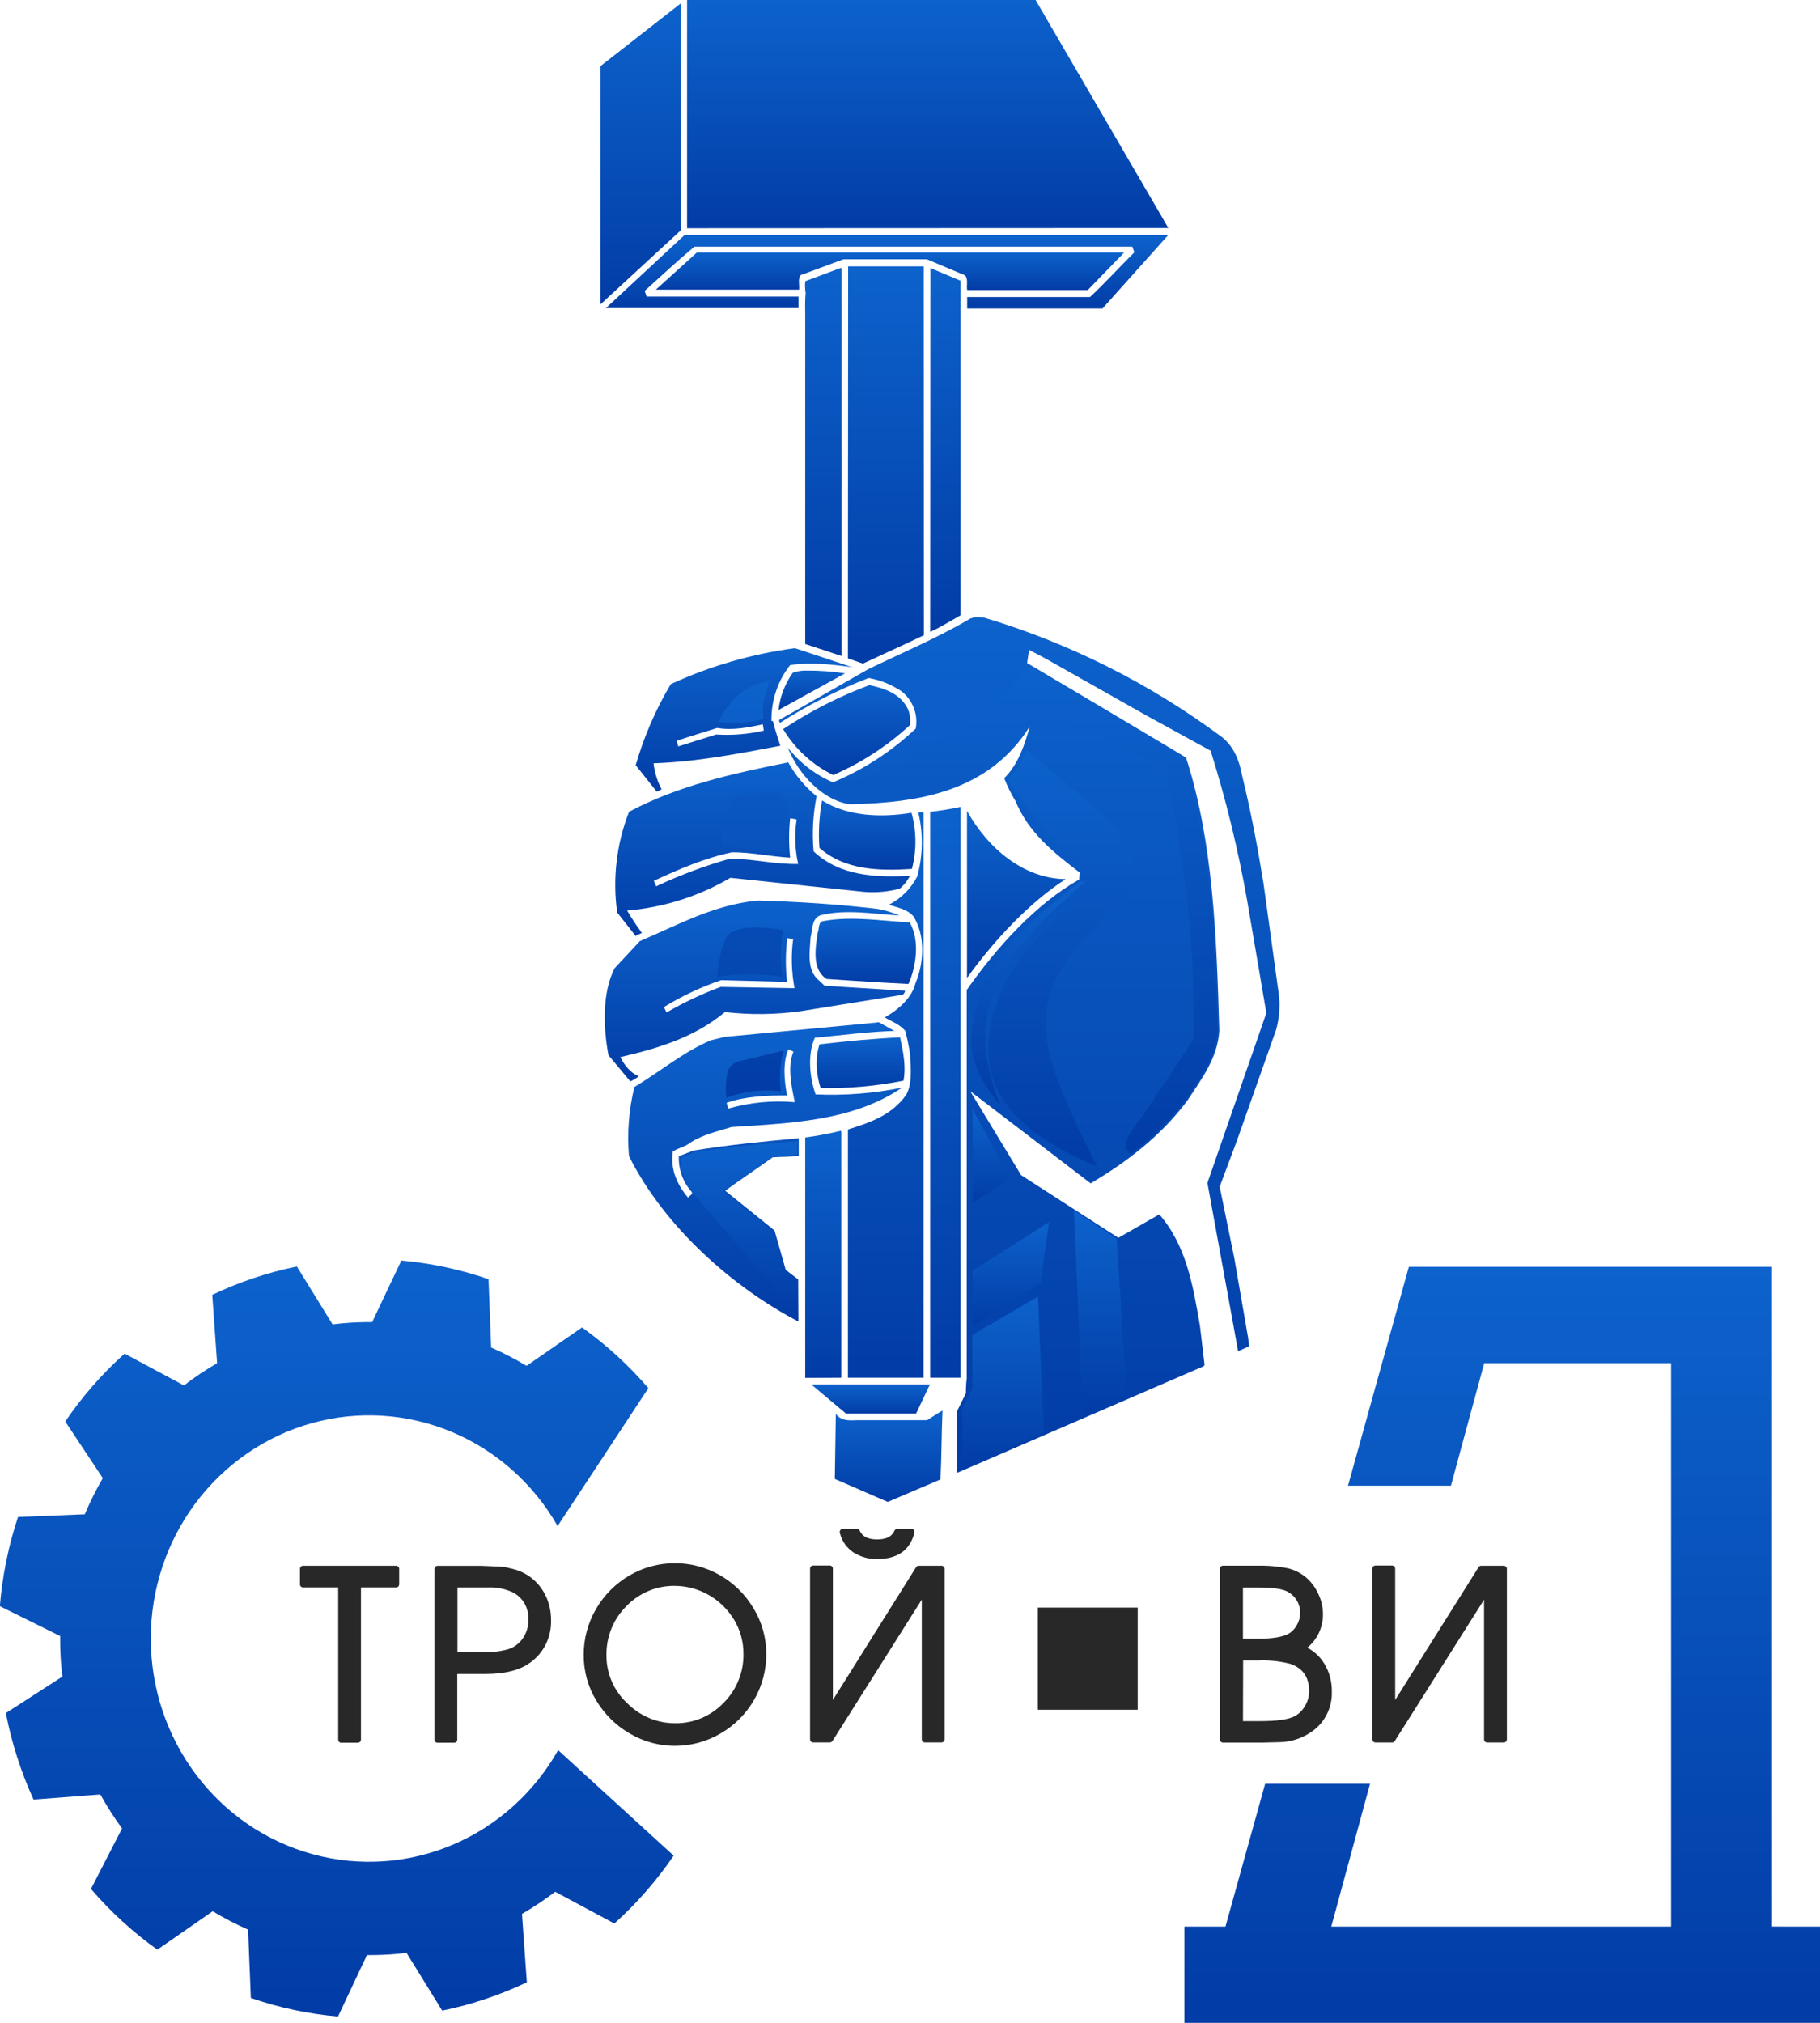
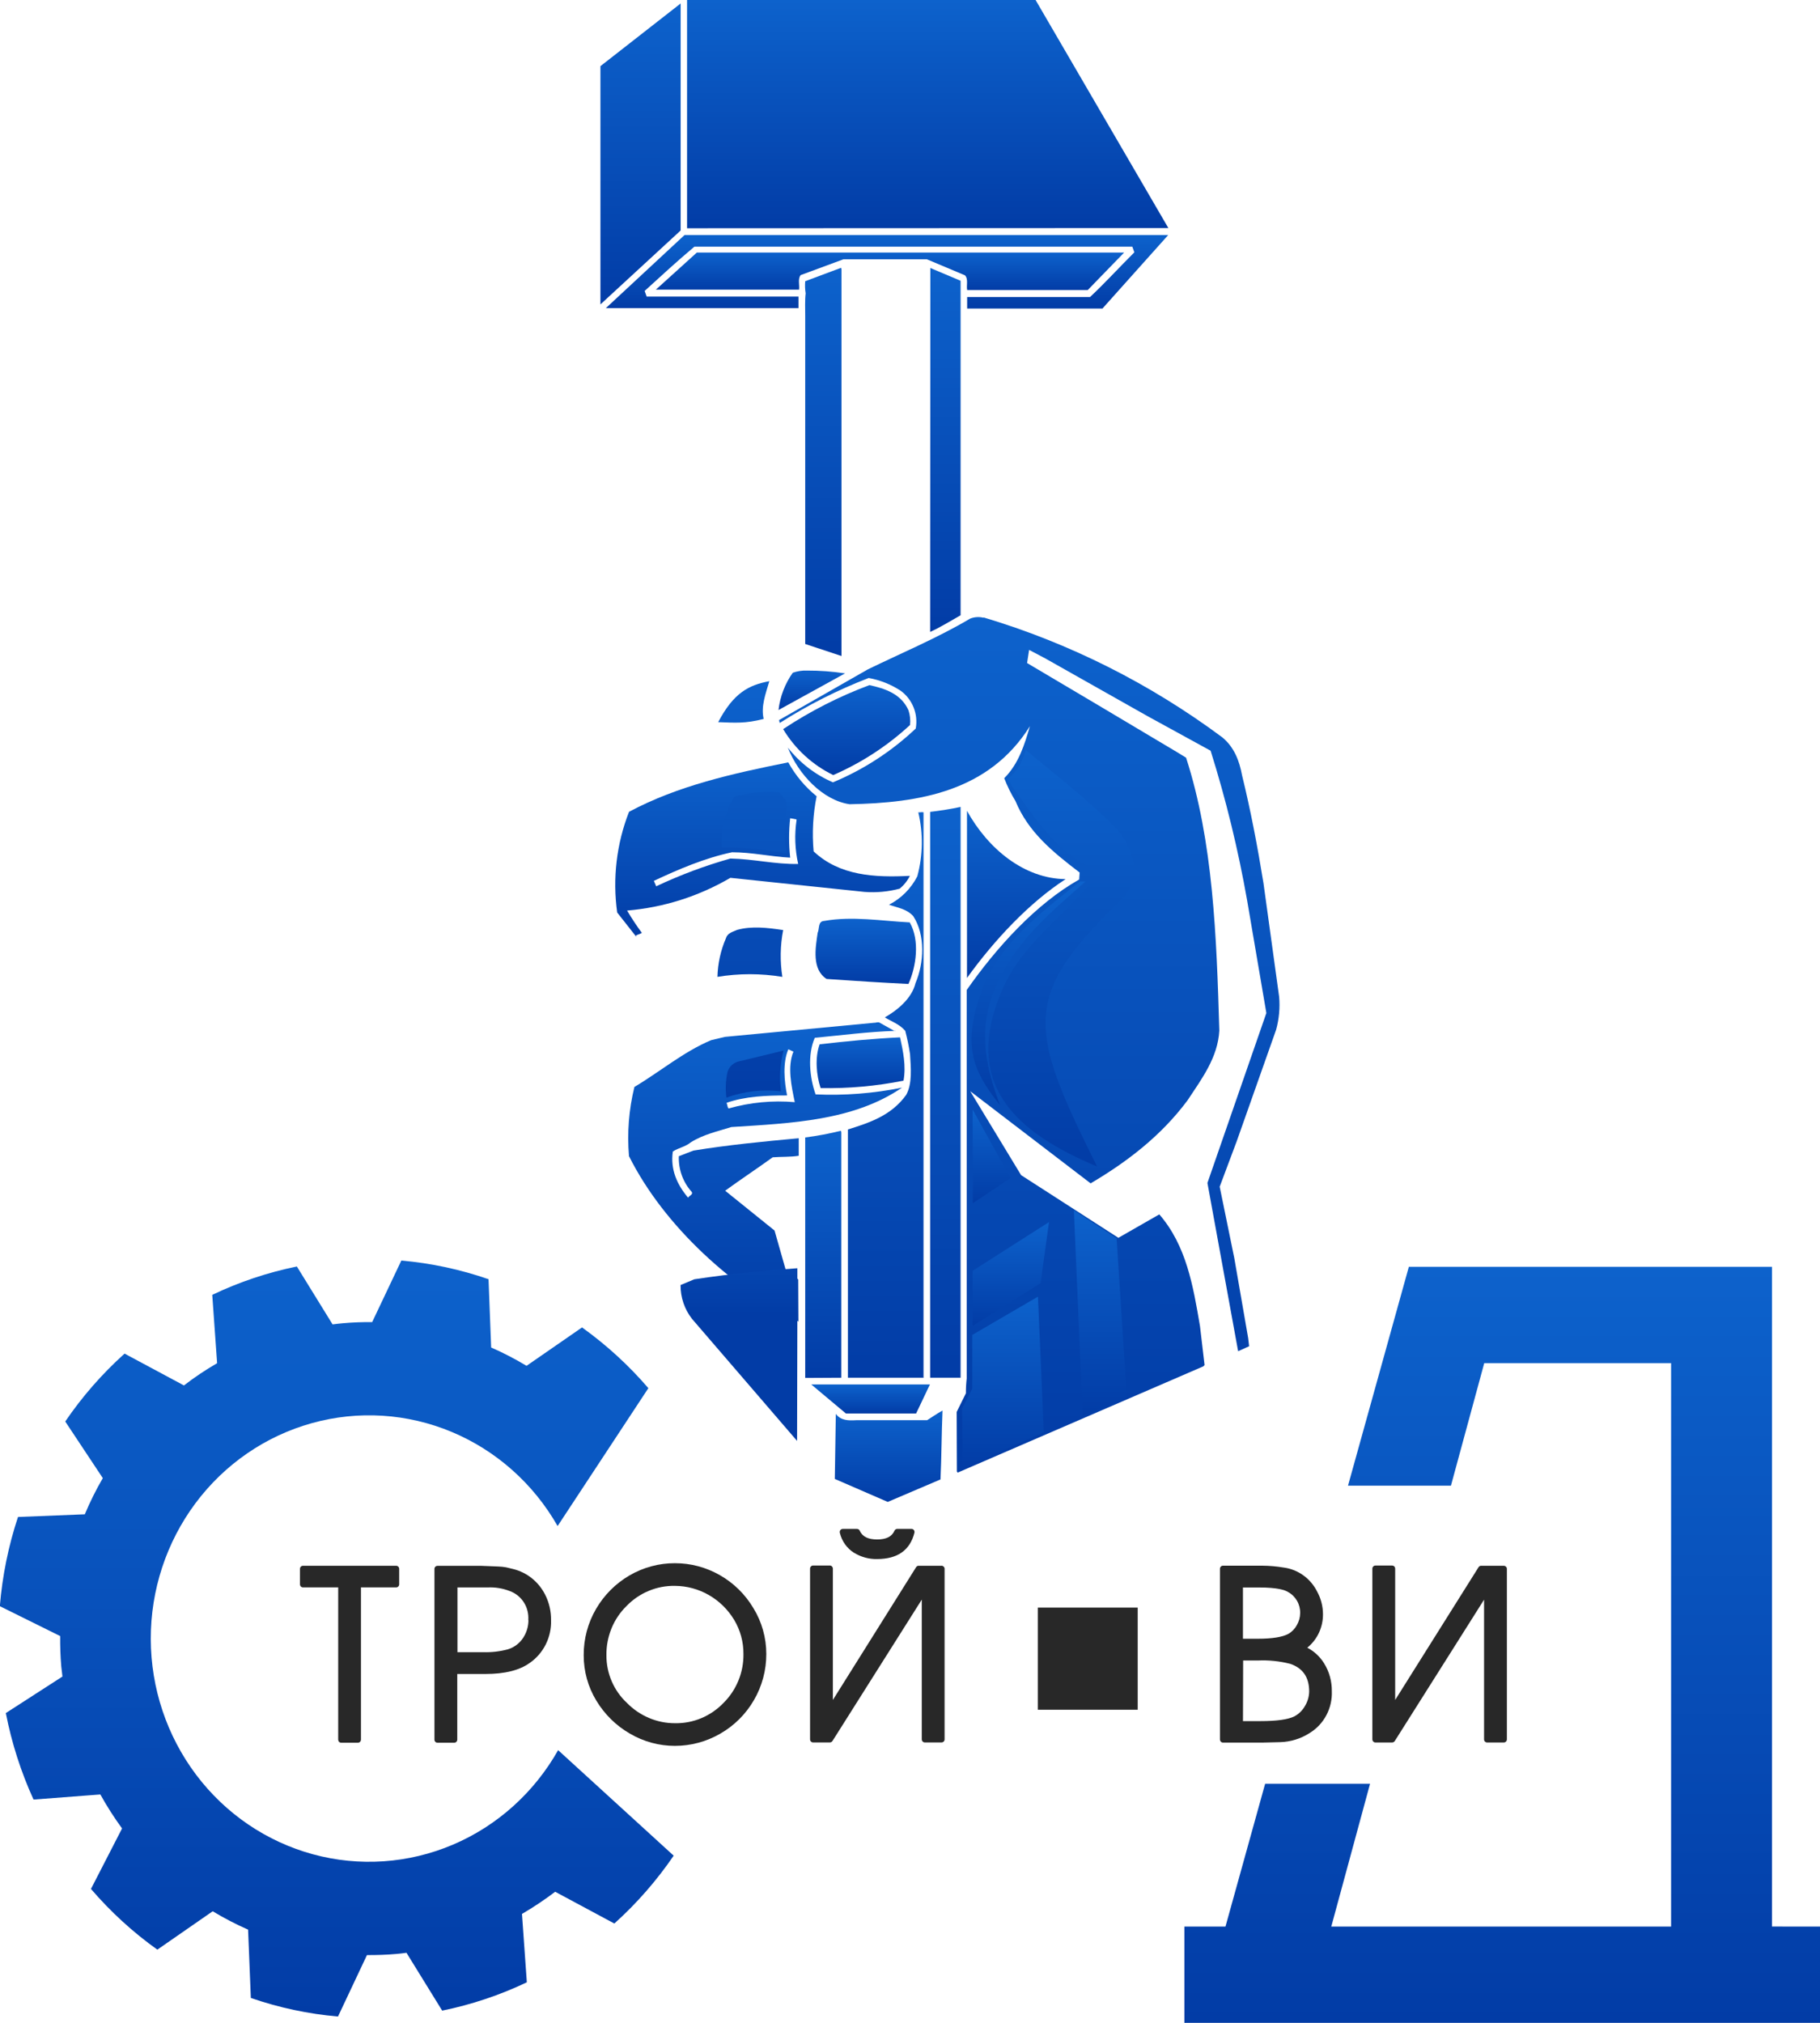
<svg xmlns="http://www.w3.org/2000/svg" xmlns:xlink="http://www.w3.org/1999/xlink" fill="none" height="50" viewBox="0 0 45 50" width="45">
  <linearGradient id="a">
    <stop offset="0" stop-color="#0d62cc" />
    <stop offset="1" stop-color="#023ca6" />
  </linearGradient>
  <linearGradient id="b" gradientUnits="userSpaceOnUse" x1="22.938" x2="22.938" xlink:href="#a" y1="0" y2="5.642" />
  <linearGradient id="c" gradientUnits="userSpaceOnUse" x1="15.838" x2="15.838" xlink:href="#a" y1=".085" y2="7.524" />
  <linearGradient id="d" gradientUnits="userSpaceOnUse" x1="21.935" x2="21.935" xlink:href="#a" y1="5.809" y2="7.626" />
  <linearGradient id="e" gradientUnits="userSpaceOnUse" x1="22.005" x2="22.005" xlink:href="#a" y1="6.243" y2="7.17" />
  <linearGradient id="f" gradientUnits="userSpaceOnUse" x1="21.904" x2="21.904" xlink:href="#a" y1="6.586" y2="16.403" />
  <linearGradient id="g" gradientUnits="userSpaceOnUse" x1="20.354" x2="20.354" xlink:href="#a" y1="6.619" y2="16.216" />
  <linearGradient id="h" gradientUnits="userSpaceOnUse" x1="23.374" x2="23.374" xlink:href="#a" y1="6.624" y2="15.62" />
  <linearGradient id="i" gradientUnits="userSpaceOnUse" x1="25.45" x2="25.45" xlink:href="#a" y1="15.256" y2="36.401" />
  <linearGradient id="j" gradientUnits="userSpaceOnUse" x1="18.406" x2="18.406" xlink:href="#a" y1="16.021" y2="19.569" />
  <linearGradient id="k" gradientUnits="userSpaceOnUse" x1="20.072" x2="20.072" xlink:href="#a" y1="16.574" y2="17.549" />
  <linearGradient id="l" gradientUnits="userSpaceOnUse" x1="20.934" x2="20.934" xlink:href="#a" y1="16.933" y2="19.157" />
  <linearGradient id="m" gradientUnits="userSpaceOnUse" x1="18.855" x2="18.855" xlink:href="#a" y1="18.844" y2="23.166" />
  <linearGradient id="n" gradientUnits="userSpaceOnUse" x1="21.442" x2="21.442" xlink:href="#a" y1="19.785" y2="21.497" />
  <linearGradient id="o" gradientUnits="userSpaceOnUse" x1="23.374" x2="23.374" xlink:href="#a" y1="19.945" y2="34.054" />
  <linearGradient id="p" gradientUnits="userSpaceOnUse" x1="25.128" x2="25.128" xlink:href="#a" y1="20.042" y2="24.173" />
  <linearGradient id="q" gradientUnits="userSpaceOnUse" x1="21.904" x2="21.904" xlink:href="#a" y1="20.075" y2="34.06" />
  <linearGradient id="r" gradientUnits="userSpaceOnUse" x1="18.665" x2="18.665" xlink:href="#a" y1="22.26" y2="26.73" />
  <linearGradient id="s" gradientUnits="userSpaceOnUse" x1="21.406" x2="21.406" xlink:href="#a" y1="22.709" y2="24.321" />
  <linearGradient id="t" gradientUnits="userSpaceOnUse" x1="18.919" x2="18.919" xlink:href="#a" y1="25.268" y2="32.664" />
  <linearGradient id="u" gradientUnits="userSpaceOnUse" x1="21.278" x2="21.278" xlink:href="#a" y1="25.641" y2="26.897" />
  <linearGradient id="v" gradientUnits="userSpaceOnUse" x1="24.517" x2="24.517" xlink:href="#a" y1="27.425" y2="29.741" />
  <linearGradient id="w" gradientUnits="userSpaceOnUse" x1="20.357" x2="20.357" xlink:href="#a" y1="27.951" y2="34.06" />
  <linearGradient id="x" gradientUnits="userSpaceOnUse" x1="24.993" x2="24.993" xlink:href="#a" y1="30.207" y2="32.773" />
  <linearGradient id="y" gradientUnits="userSpaceOnUse" x1="21.525" x2="21.525" xlink:href="#a" y1="34.22" y2="34.938" />
  <linearGradient id="z" gradientUnits="userSpaceOnUse" x1="21.973" x2="21.973" xlink:href="#a" y1="34.868" y2="37.124" />
  <linearGradient id="A" gradientUnits="userSpaceOnUse" x1="27.207" x2="27.207" xlink:href="#a" y1="29.917" y2="34.992" />
  <linearGradient id="B" gradientUnits="userSpaceOnUse" x1="18.599" x2="18.599" xlink:href="#a" y1="16.837" y2="27.131" />
  <linearGradient id="C" gradientUnits="userSpaceOnUse" x1="26.232" x2="26.232" xlink:href="#a" y1="18.537" y2="28.834" />
  <linearGradient id="D" gradientUnits="userSpaceOnUse" x1="25.431" x2="25.431" xlink:href="#a" y1="21.788" y2="27.318" />
  <linearGradient id="E" gradientUnits="userSpaceOnUse" x1="24.799" x2="24.799" xlink:href="#a" y1="32.05" y2="36.283" />
  <linearGradient id="F" gradientUnits="userSpaceOnUse" x1="25.158" x2="25.158" xlink:href="#a" y1="16.486" y2="28.515" />
  <linearGradient id="G" gradientUnits="userSpaceOnUse" x1="18.269" x2="18.269" xlink:href="#a" y1="28.212" y2="32.479" />
  <linearGradient id="H" gradientUnits="userSpaceOnUse" x1="37.142" x2="37.142" xlink:href="#a" y1="31.313" y2="50" />
  <linearGradient id="I" gradientUnits="userSpaceOnUse" x1="8.326" x2="8.326" xlink:href="#a" y1="31.157" y2="49.844" />
  <clipPath id="J">
    <path d="m0 0h45v50h-45z" />
  </clipPath>
  <g clip-path="url(#J)">
    <g clip-rule="evenodd" fill-rule="evenodd">
      <path d="m16.988 5.642v-5.642h8.617l3.283 5.637z" fill="url(#b)" />
      <path d="m14.846 1.635 1.983-1.549v5.611l-1.983 1.827z" fill="url(#c)" />
      <path d="m27.261 7.626h-3.348v-.285h3.039c.371-.347.728-.739 1.095-1.104l-.05-.14h-10.828c-.416.348-.823.724-1.23 1.094l.05.14h3.754v.285h-4.763l1.946-1.807h11.959l-1.621 1.811z" fill="url(#d)" />
      <path d="m26.894 7.17h-2.98c-.025-.108.034-.274-.055-.365l-.942-.396h-2.063l-1.058.391c-.074.091-.024.241-.039.359h-3.54l1.012-.916h10.565z" fill="url(#e)" />
-       <path d="m22.844 15.701c-.502.241-1.006.466-1.508.702l-.371-.129.005-9.689h1.869z" fill="url(#f)" />
      <path d="m20.806 16.215-.897-.297v-8.115c0-.171-.01-.374.011-.552-.016-.099-.02-.2-.011-.3l.888-.332.009.042v9.555z" fill="url(#g)" />
      <path d="m23.751 15.208c-.248.14-.496.295-.753.412l.005-8.996.748.316z" fill="url(#h)" />
      <path d="m24.321 15.262c2.119.633 4.115 1.636 5.9 2.963.292.24.423.578.49.942.212.866.382 1.758.529 2.664l.387 2.808c.024.274-.002.55-.075.815l-.977 2.764-.418 1.115.362 1.768.342 1.972.024.203-.272.123-.759-4.159 1.457-4.2-.475-2.782c-.221-1.253-.522-2.49-.903-3.702l-1.557-.853-2.534-1.43-.397-.209-.05.325 1.759 1.042 1.943 1.157.229.14c.669 2.069.753 4.405.822 6.747-.039.67-.431 1.184-.783 1.719-.669.901-1.531 1.544-2.399 2.056l-2.963-2.267c-.005-.005-.005-.005-.011-.005l1.255 2.069 2.405 1.549 1.012-.579c.669.771.837 1.768 1.006 2.764l.113.96-.03.032-6.075 2.627-.019-.026-.005-1.474.228-.461c-.001-.122.006-.244.02-.365v-9.603c.741-1.06 1.725-2.138 2.781-2.732l.011-.172c-.679-.519-1.27-1.002-1.587-1.768-.109-.179-.202-.367-.277-.563.362-.365.501-.831.635-1.286-1.012 1.613-2.733 1.897-4.458 1.929-.665-.096-1.27-.744-1.527-1.399.296.376.68.671 1.115.858.755-.314 1.448-.764 2.047-1.33.032-.177.013-.359-.054-.525s-.179-.309-.323-.412c-.24-.156-.507-.262-.787-.312-.766.295-1.502.667-2.196 1.11-.011-.011-.011-.043-.02-.07l2.197-1.254c.837-.407 1.71-.771 2.528-1.254.106-.042.222-.049.332-.021z" fill="url(#i)" />
-       <path d="m21.093 16.494c-.471-.065-1.036-.134-1.557-.054-.308.391-.471.881-.461 1.383h.035c.05.209.124.418.183.611-1.027.193-2.052.396-3.134.433.026.225.093.443.199.643l-.119.059-.521-.655c.203-.704.494-1.377.868-2.004.975-.449 2.009-.748 3.069-.889l1.433.477zm-2.207 1.565c-.387.089-.784.121-1.18.096l-.937.295c-.005-.054-.031-.092-.035-.14.318-.108.665-.209.996-.316.387.064.774-.011 1.131-.092l.024.161z" fill="url(#j)" />
      <path d="m20.895 16.644-1.646.906c.038-.333.16-.65.352-.921.113-.04.232-.058.351-.054.314-.001.627.022.938.069z" fill="url(#k)" />
      <path d="m22.462 17.555c.039.117.052.242.039.365-.561.518-1.203.936-1.899 1.238-.511-.249-.942-.643-1.239-1.136.669-.443 1.384-.808 2.133-1.087.371.08.783.209.966.621z" fill="url(#l)" />
      <path d="m20.191 19.683c-.09.448-.115.906-.074 1.361.644.605 1.507.649 2.38.605-.061.123-.147.231-.253.317-.283.075-.576.102-.868.08l-3.317-.348c-.783.458-1.655.734-2.554.809.112.19.234.374.365.552-.05.033-.106.038-.149.069l.02.038-.481-.611c-.117-.842-.016-1.7.293-2.489 1.215-.649 2.573-.948 3.937-1.222.178.322.416.606.699.836zm-.495.579c-.055.363-.041.734.039 1.093-.575.011-1.101-.123-1.675-.134-.629.177-1.243.407-1.835.686l-.059-.134c.605-.283 1.254-.563 1.933-.707.496 0 .947.108 1.438.133-.035-.324-.035-.65 0-.974l.149.027z" fill="url(#m)" />
-       <path d="m22.538 20.09c.125.454.128.933.009 1.388-.823.053-1.666.027-2.286-.52-.029-.392-.007-.786.065-1.173.624.396 1.462.428 2.212.305z" fill="url(#n)" />
      <path d="m23.751 34.054h-.753v-13.986c.253-.031.506-.069.753-.123z" fill="url(#o)" />
      <path d="m26.348 21.73c-.903.584-1.771 1.515-2.439 2.443v-4.131c.522.942 1.414 1.677 2.439 1.688z" fill="url(#p)" />
      <path d="m22.844 34.054h-1.879v-6.136c.529-.166 1.076-.343 1.442-.857.154-.279.114-.67.094-1.007-.029-.193-.069-.385-.118-.574-.144-.167-.338-.23-.506-.332.303-.172.669-.466.759-.847.212-.493.248-1.19-.055-1.655-.163-.183-.397-.21-.6-.284.3-.153.545-.399.7-.702.139-.516.148-1.06.024-1.581.05.005.085-.011.129 0v13.981z" fill="url(#q)" />
-       <path d="m21.673 22.463c.195.031.384.087.565.167-.63-.038-1.313-.161-1.934-.011-.238.064-.212.359-.262.552-.02.338-.094.766.159 1.018l.188.176 1.988.123c0 .038-.03.092-.069.102l-2.504.403c-.623.087-1.255.095-1.879.022-.759.632-1.661.9-2.588 1.114.099.198.257.401.46.472-.065.052-.136.095-.212.129l-.541-.649c-.129-.686-.159-1.543.153-2.149l.624-.67c.943-.401 1.85-.905 2.916-1.002.997.027 1.974.091 2.936.203zm-2.063.751c-.053.403-.041.812.035 1.211l-1.825-.032c-.463.172-.911.383-1.339.633l-.065-.134c.446-.274.919-.496 1.413-.664l1.631.042c-.04-.36-.038-.723.005-1.082z" fill="url(#r)" />
      <path d="m22.497 22.806c.248.439.159 1.082-.035 1.515-.67-.033-1.348-.076-2.023-.123-.371-.236-.277-.766-.222-1.141.049-.102 0-.285.163-.294.694-.123 1.413 0 2.117.037z" fill="url(#s)" />
      <path d="m22.135 25.481c-.67.021-1.324.108-1.989.171-.183.418-.129.98.02 1.399.716.032 1.434-.024 2.137-.167-1.2.82-2.727.878-4.22.974-.342.108-.694.182-1.006.38-.129.108-.303.134-.441.225-.065.445.106.82.377 1.141.03-.053.134-.08.089-.144-.215-.239-.329-.555-.318-.88.118-.048.238-.091.362-.14.853-.139 1.73-.225 2.603-.305v.433c-.198.033-.431.022-.644.038-.386.279-.783.541-1.175.826l1.221.984.277.974.308.235.005 1.04c-1.603-.833-3.304-2.323-4.189-4.088-.049-.574-.003-1.151.134-1.71.63-.374 1.219-.873 1.899-1.157l.342-.081 3.684-.348c.035.005.089-.026.134-.005l.386.216zm-2.515.508c-.159.376-.049.866.031 1.254-.55-.048-1.104.005-1.636.156-.031-.027-.031-.096-.05-.14.46-.161.977-.182 1.496-.182-.069-.348-.113-.804.031-1.141l.128.059z" fill="url(#t)" />
      <path d="m22.333 26.713c-.673.134-1.357.195-2.043.182-.106-.325-.144-.75-.025-1.082.655-.076 1.314-.14 1.989-.172.074.338.153.708.085 1.072z" fill="url(#u)" />
      <path d="m24.048 27.425.938 1.693-.932.622z" fill="url(#v)" />
      <path d="m20.806 34.054-.897.005v-5.943c.297-.039.592-.094.883-.166l.009.042v6.059z" fill="url(#w)" />
      <path d="m24.048 31.412 1.889-1.205-.208 1.51-1.681 1.056z" fill="url(#x)" />
      <path d="m20.915 34.938-.857-.718h2.935l-.342.718z" fill="url(#y)" />
      <path d="m23.304 34.869c-.024.563-.024 1.136-.05 1.699l-1.304.556-1.309-.568.025-1.608c.124.167.312.167.501.156h1.756c.124-.076.248-.167.377-.236z" fill="url(#z)" />
      <path d="m26.552 29.917 1.056.691.253 3.923-1.091.461z" fill="url(#A)" />
      <path d="m17.757 17.85c.382-.724.753-.916 1.265-1.013-.09.311-.212.621-.14.933-.456.118-.699.095-1.125.08zm.074 3.098c.547-.004 1.093.046 1.631.149-.119-.418-.049-.841-.01-1.259-.059-.086-.114-.171-.173-.251-.377-.03-.755.004-1.121.102-.231.376-.342.816-.318 1.259zm-.094 3.198c.532-.088 1.075-.088 1.607 0-.06-.384-.054-.775.02-1.157-.392-.059-.779-.103-1.136-.005-.106.048-.238.075-.277.203-.132.302-.203.628-.212.959zm.223 2.985c-.027-.214-.017-.432.03-.643.021-.063.058-.119.106-.163.049-.044.107-.075.171-.089.367-.091.735-.176 1.106-.268-.086.328-.108.67-.065 1.007-.455-.055-.916-.001-1.348.156z" fill="url(#B)" />
      <path d="m26.968 21.429c-.863-.359-1.482-1.35-2.063-2.164.268-.225.343-.38.457-.728.713.599 1.566 1.249 2.223 1.929.502.519.615 1.307.14 1.768-2.47 2.395-2.316 3.151-.6 6.6-1.949-.82-3.422-2.009-2.301-4.464.471-1.029 1.433-1.693 2.146-2.545.1-.118.308-.279 0-.408z" fill="url(#C)" />
      <path d="m26.691 21.788h.149c-.829.74-1.745 1.468-2.247 2.664-.436 1.034-.193 2.009.134 2.866-.674-.841-.92-1.447-.496-2.717.412-1.227 1.473-2.02 2.465-2.808z" fill="url(#D)" />
      <path d="m25.664 32.05.144 3.354-2.002.879-.016-1.474.249-.483v-1.329z" fill="url(#E)" />
-       <path d="m27.936 28.503c-.272-.236.09-.606.437-1.098l1.13-1.704v-.022c.03-1.117-.02-2.235-.148-3.344-.124-1.114-.312-2.229-.541-3.343l-.005-.022-.015-.011-3.175-1.515-.03-.01-.019.026c-.118.183-.226.372-.323.568-.094.177-.183.348-.288.515-.471.477-1.054.822-1.693 1.002-.656.181-1.331.278-2.011.289-.175-.043-.347-.096-.515-.16-.176-.067-.348-.144-.515-.23l-.015-.016c.049-.005.106-.011.153-.022.079-.011.153-.022.228-.038l.005.005.059-.015c.867-.178 1.698-.505 2.46-.965.869-.53 1.669-1.171 2.38-1.907l1.64.974c.674.408 1.482.853 2.147 1.345.416 1.259.644 2.99.724 4.261.05.798.079 1.602.1 2.406-.035.595-.358 1.066-.675 1.543-.039.054-.074.108-.106.156-.295.391-.631.749-1.001 1.066-.114.097-.229.188-.343.279h-.054z" fill="url(#F)" />
-       <path d="m19.715 32.471v-.798l-.297-.236-.292-.991-1.244-1.004 1.219-.853.611-.053v-.325c-.783.053-1.617.133-2.548.273l-.34.142c-.002.304.097.599.283.836l2.598 3.017z" fill="url(#G)" />
+       <path d="m19.715 32.471v-.798v-.325c-.783.053-1.617.133-2.548.273l-.34.142c-.002.304.097.599.283.836l2.598 3.017z" fill="url(#G)" />
    </g>
    <path d="m43.813 47.62v-16.307h-8.979l-1.504 5.409h2.545l.823-3.028h4.62v13.927h-8.402l.959-3.531h-2.594l-.981 3.531h-1.016v2.38h15.716v-2.38z" fill="url(#H)" />
    <path d="m9.795 38.702h-2.303c-.02 0-.039.008-.053.022s-.022.034-.022.054v.383c0 .02.008.04.022.054s.033.022.053.022h.87v3.762c-0.0.01.002.02.005.029s.009.018.016.025c.007.007.015.013.024.017.009.004.019.006.029.006h.414c.01 0 .02-.002.029-.006.009-.004.017-.01.024-.017.007-.007.013-.016.016-.025.004-.009.006-.019.006-.029v-3.762h.87c.02 0 .039-.008.053-.022s.022-.034.022-.054v-.383c0-.02-.008-.04-.022-.054s-.033-.022-.053-.022z" fill="#282828" />
    <path d="m12.696 38.785c-.16-.04-.187-.045-.193-.046-.058-.01-.116-.016-.175-.018l-.423-.017h-1.088c-.02 0-.039.008-.053.022s-.022.034-.022.054v4.22c0 .02.008.04.022.054.014.015.033.022.053.022h.414c.02 0 .039-.008.053-.022.014-.014.022-.034.022-.054v-1.623h.702c.472 0 .838-.092 1.088-.272.169-.116.305-.274.398-.459.092-.185.138-.391.131-.598.003-.221-.048-.439-.148-.635-.079-.155-.19-.292-.324-.4-.135-.108-.29-.186-.457-.228zm.37 1.26c-0.0.127-.03.251-.087.363-.043.086-.102.163-.175.225-.073.062-.157.108-.248.135-.199.053-.404.077-.61.07h-.635v-1.6h.741c.189-.01.379.021.556.091.142.052.263.15.345.279.082.129.12.282.109.436z" fill="#282828" />
    <path d="m17.8 38.935c-.34-.195-.724-.297-1.114-.296-.393-.001-.779.103-1.12.301s-.627.483-.828.828c-.202.346-.308.741-.306 1.144-.001.397.107.786.312 1.123.205.34.491.621.832.817.338.198.721.302 1.11.302.393 0.0.779-.103 1.121-.301.344-.196.632-.481.833-.828.202-.345.308-.74.307-1.143 0-.4-.11-.792-.318-1.131-.202-.341-.488-.622-.829-.816zm.582 1.948c.003.225-.039.448-.124.656-.085.208-.21.396-.368.552-.156.163-.343.291-.549.378-.206.086-.427.129-.65.125-.22.001-.438-.043-.642-.129-.204-.086-.389-.211-.545-.37-.162-.15-.291-.333-.379-.537-.088-.204-.133-.425-.131-.648-.003-.225.04-.448.124-.656s.21-.396.368-.552c.157-.163.344-.292.551-.378.207-.087.429-.129.653-.125.293.002.581.08.837.227s.471.358.625.613c.152.254.232.545.23.843z" fill="#282828" />
    <path d="m23.279 38.702h-.565c-.013 0-.025.003-.036.009-.011.006-.02.015-.027.026l-2.058 3.282v-3.246c0-.01-.002-.02-.006-.029s-.009-.018-.016-.025-.015-.013-.024-.017c-.009-.004-.019-.006-.029-.006h-.414c-.01 0-.02.002-.029.006-.009.004-.017.009-.024.017s-.013.016-.016.025c-.004.009-.006.019-.006.029v4.22c0 .02.008.04.022.054s.033.022.053.022h.414c.013 0.0.025-.003.036-.009.011-.006.021-.015.028-.025l2.209-3.496v3.454c0 .02.008.04.022.054s.033.022.053.022h.414c.02 0 .039-.008.053-.022.014-.014.022-.034.022-.054v-4.22c-.001-.019-.01-.038-.024-.051-.014-.013-.032-.021-.051-.021z" fill="#282828" />
    <path d="m21.117 38.381c.172.106.37.16.57.155.502 0 .813-.216.922-.649.003-.011.003-.023.001-.035s-.007-.022-.014-.032c-.007-.009-.016-.017-.026-.022-.01-.005-.021-.008-.033-.008h-.352c-.014 0-.029.005-.041.013-.012.008-.022.019-.028.033-.065.147-.205.216-.429.216s-.364-.07-.43-.216c-.006-.013-.015-.025-.027-.033-.012-.008-.026-.012-.041-.012h-.352c-.011 0-.023.003-.033.008-.01.005-.019.013-.026.022-.007.009-.012.02-.014.032s-.002.023.001.035c.049.206.175.383.351.494z" fill="#282828" />
    <path d="m13.787 37.72c-.598-1.048-1.518-1.865-2.616-2.325s-2.315-.537-3.46-.218c-1.146.318-2.157 1.014-2.877 1.978-.72.965-1.109 2.146-1.106 3.359.003 1.214.397 2.392 1.121 3.354.724.962 1.739 1.652 2.886 1.965s2.363.23 3.459-.235c1.096-.465 2.012-1.287 2.606-2.338l2.857 2.608c-.422.617-.914 1.18-1.467 1.677l-1.463-.785c-.263.199-.537.382-.821.548l.12 1.69c-.668.318-1.371.553-2.093.7l-.883-1.43c-.083.011-.165.023-.25.029-.244.022-.488.029-.727.028l-.716 1.519c-.734-.064-1.457-.218-2.155-.459l-.068-1.689c-.301-.132-.593-.284-.875-.454l-1.369.949c-.604-.431-1.155-.935-1.641-1.501l.769-1.495c-.196-.268-.375-.548-.537-.84l-1.652.126c-.311-.682-.541-1.4-.685-2.138l1.4-.903c-.011-.085-.021-.17-.03-.256-.02-.25-.029-.498-.026-.744l-1.492-.739c.062-.751.212-1.491.449-2.205l1.652-.066c.129-.308.277-.606.445-.894l-.929-1.4c.421-.618.914-1.181 1.467-1.678l1.468.787c.261-.202.535-.385.82-.55l-.12-1.689c.667-.319 1.37-.554 2.092-.701l.883 1.431c.084-.01.167-.021.252-.028.245-.022.487-.031.727-.029l.721-1.521c.734.064 1.458.219 2.156.461l.065 1.688c.301.132.593.283.875.453l1.372-.949c.603.432 1.154.936 1.64 1.501" fill="url(#I)" />
    <path d="m32.324 40.727c.122-.099.22-.225.287-.368s.101-.301.1-.46c-.001-.195-.05-.386-.143-.556-.08-.16-.196-.298-.34-.402-.143-.104-.31-.171-.484-.194-.178-.03-.357-.046-.538-.047h-.967c-.02 0-.039.008-.053.022-.014.015-.022.034-.022.054v4.22c0 .01.002.02.006.029.004.009.009.018.016.025.007.007.015.013.024.017.009.004.019.006.029.006h.976l.441-.011c.26-.008.512-.087.731-.229.172-.106.314-.258.409-.439.096-.181.142-.385.134-.591.003-.244-.063-.483-.191-.689-.102-.165-.246-.299-.417-.387zm-1.587.317h.361c.27-.013.54.015.802.082.318.108.47.335.47.687-.003.127-.04.251-.106.358-.061.108-.151.196-.259.253-.153.078-.435.118-.839.118h-.433zm1.326-.872c-.049.091-.123.166-.212.216-.148.078-.4.118-.748.118h-.371v-1.267h.405c.443 0 .635.062.714.114.091.05.167.126.219.217.052.091.079.196.077.301-.001.106-.03.21-.084.301z" fill="#282828" />
    <path d="m37.186 38.702h-.565c-.013 0-.025.003-.036.009-.011.006-.02.015-.027.026l-2.062 3.282v-3.246c0-.02-.008-.04-.022-.054-.014-.014-.033-.022-.053-.022h-.414c-.02 0-.039.008-.053.022s-.022.034-.022.054v4.22c0 .01.002.02.006.029s.009.018.016.025c.007.007.015.013.024.017.009.004.019.006.029.006h.414c.013 0.0.025-.003.036-.009.011-.006.021-.015.028-.025l2.209-3.496v3.454c0 .02.008.04.022.054.014.014.033.022.053.022h.414c.02 0 .039-.008.053-.022s.022-.034.022-.054v-4.22c-.001-.019-.009-.037-.023-.05-.013-.013-.031-.021-.049-.022z" fill="#282828" />
    <path d="m28.13 39.736h-2.47v2.525h2.47z" fill="#282828" />
  </g>
</svg>